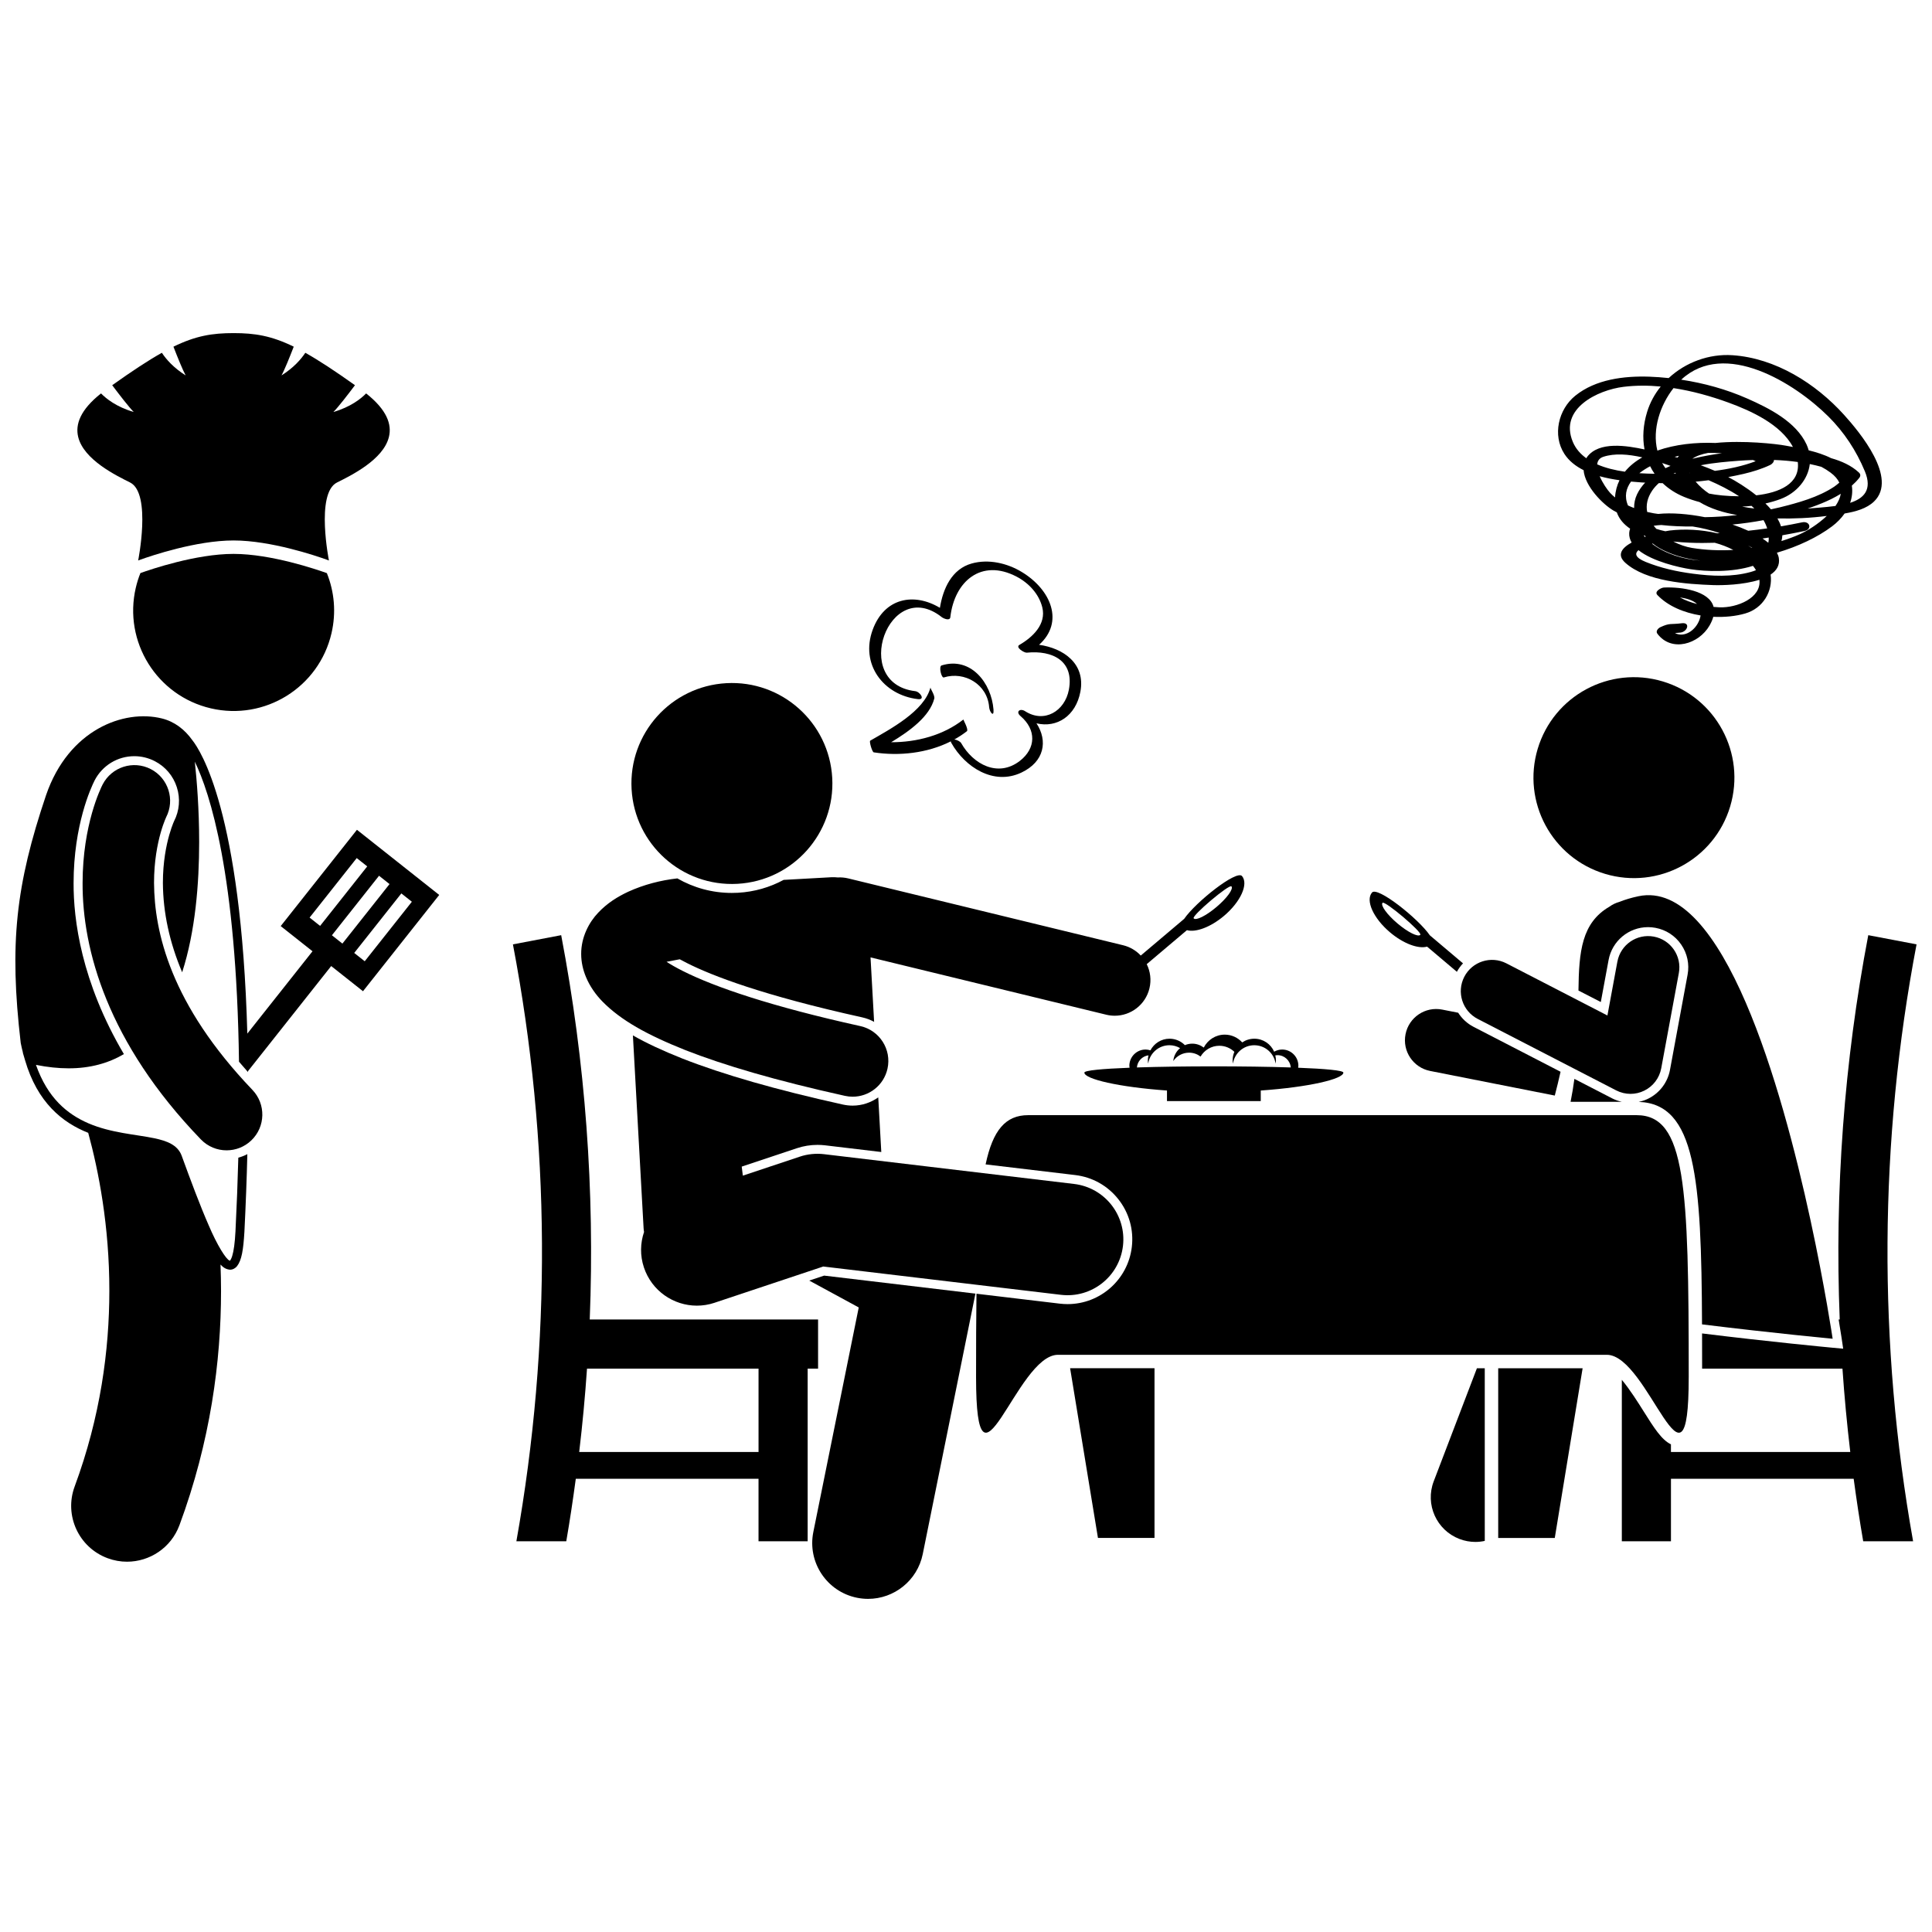
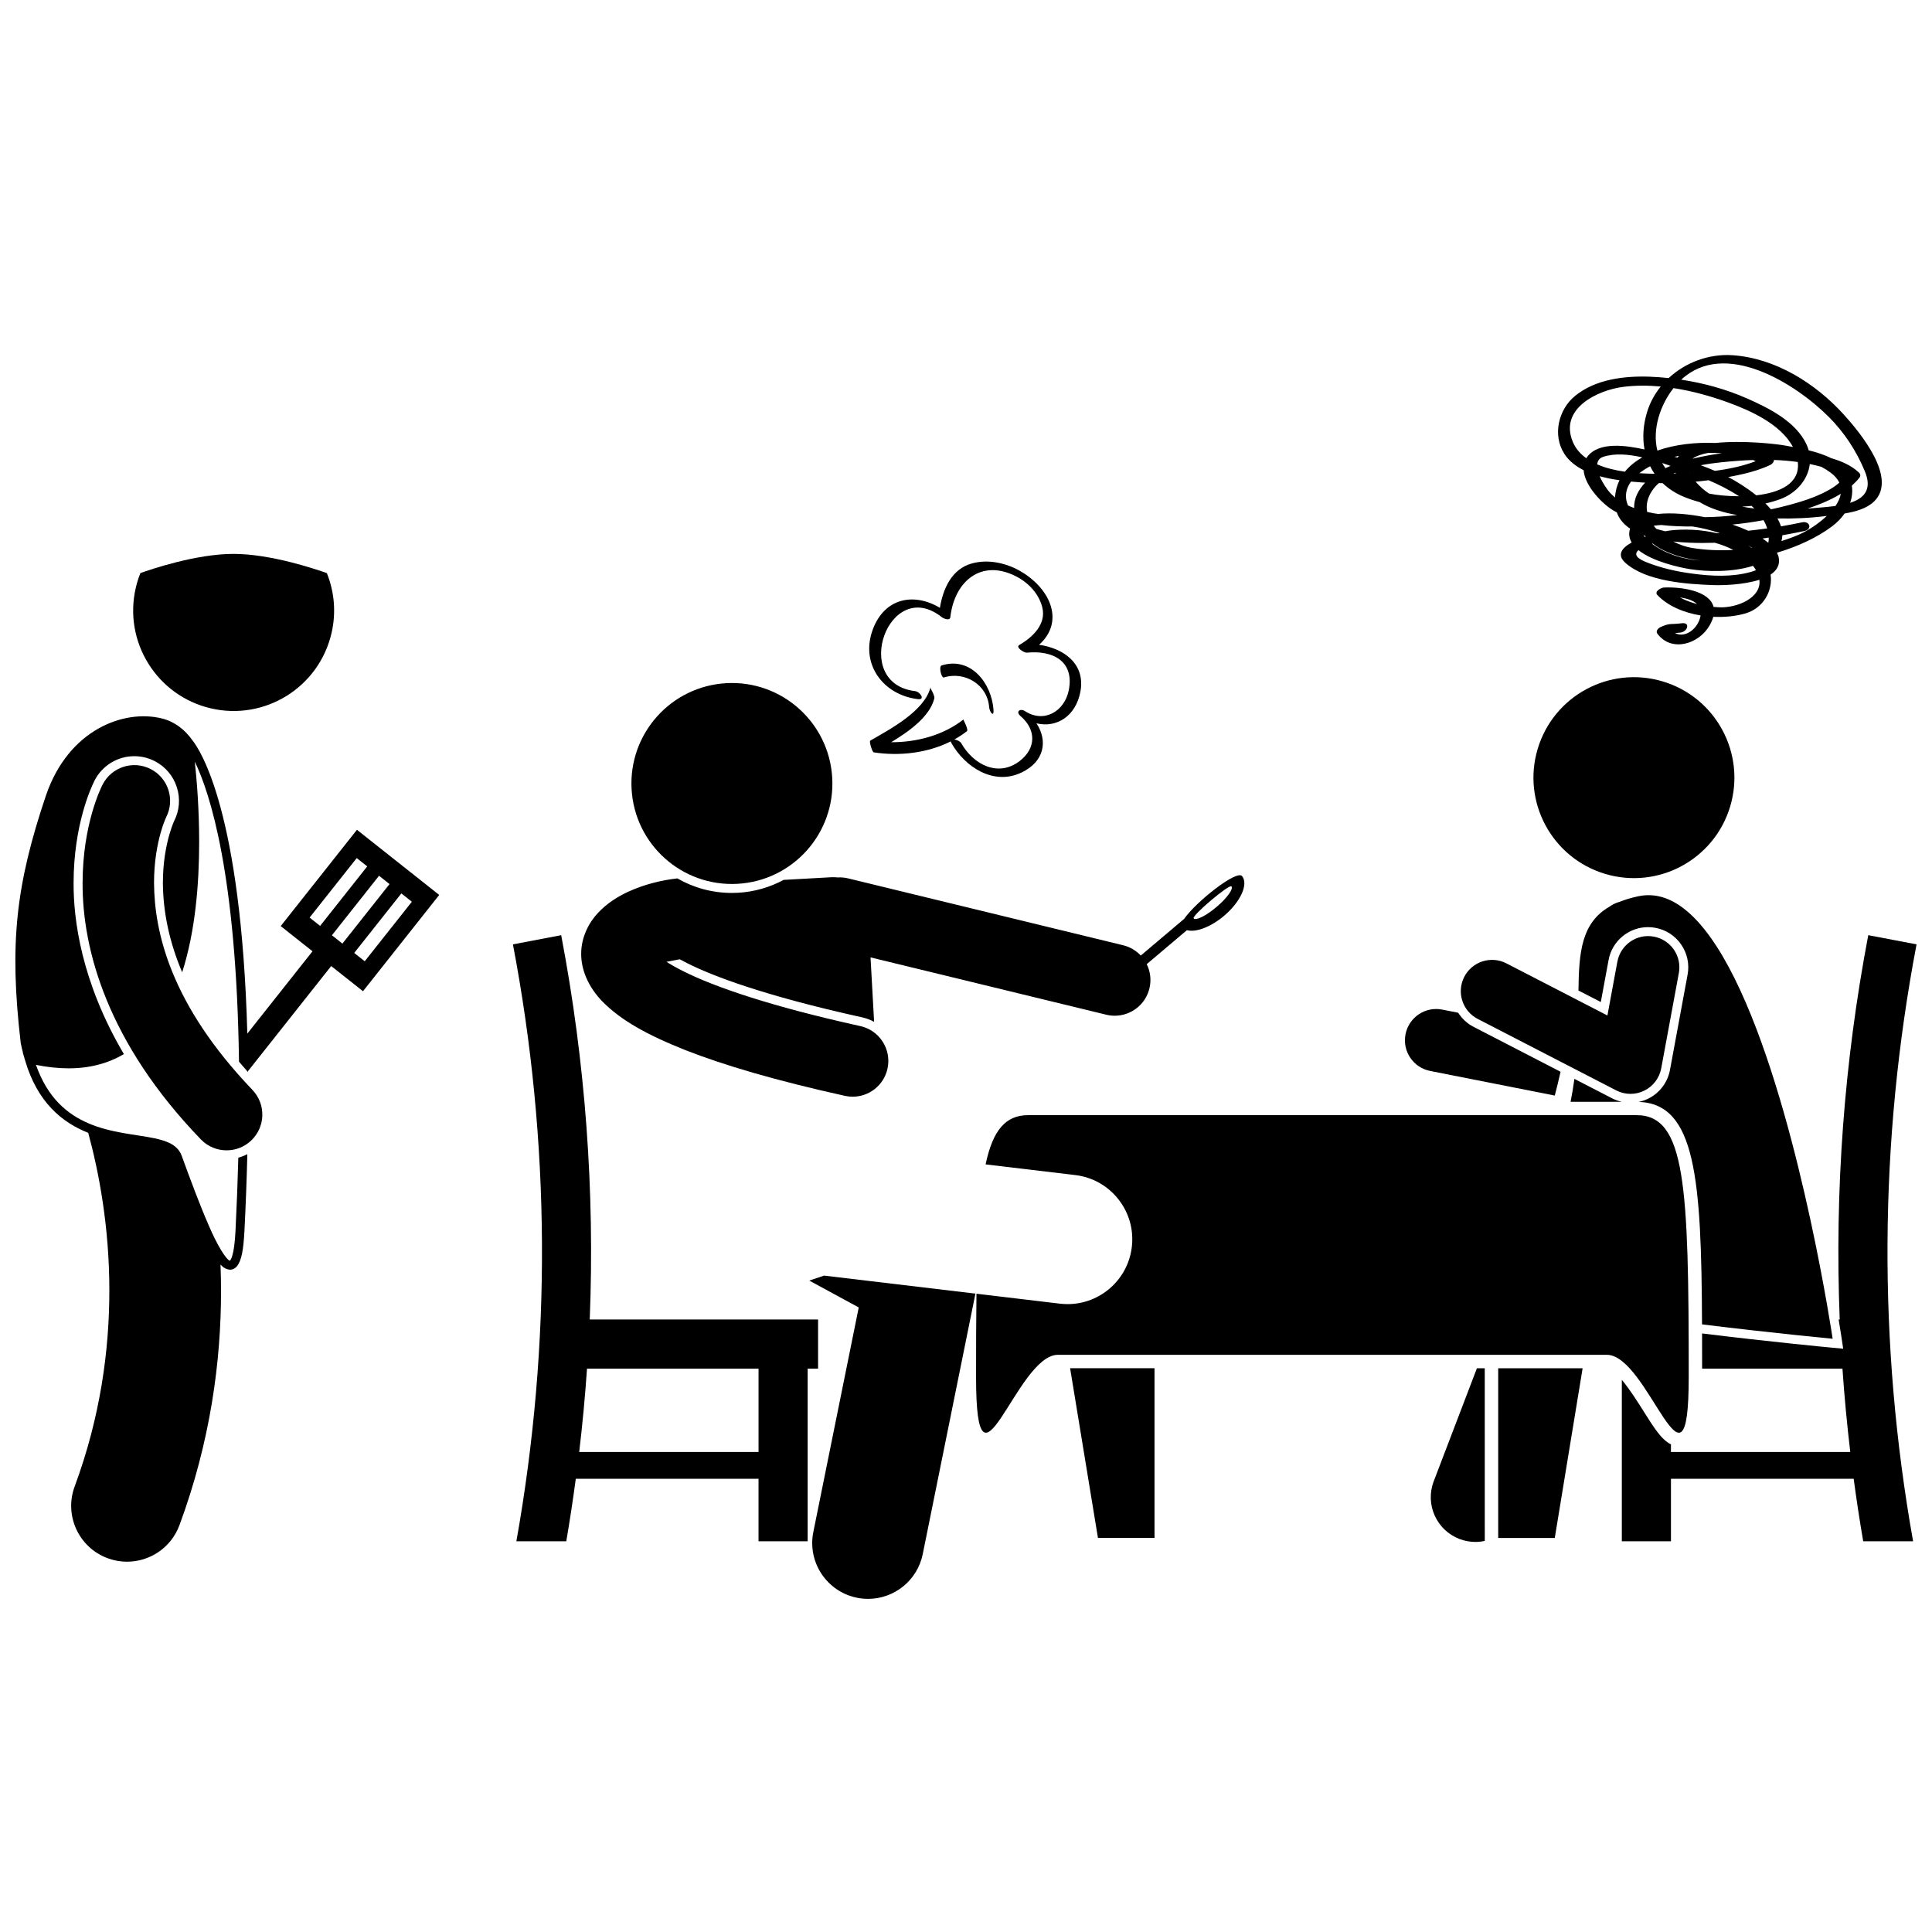
<svg xmlns="http://www.w3.org/2000/svg" width="800px" height="800px" version="1.1" viewBox="144 144 512 512">
  <defs>
    <clipPath id="b">
      <path d="m148.09 333h112.91v225h-112.91z" />
    </clipPath>
    <clipPath id="a">
      <path d="m573 391h78.902v162h-78.902z" />
    </clipPath>
  </defs>
  <path d="m181.21 295.87c-0.5 1.242-0.906 2.539-1.223 3.887-3.332 14.32 5.574 28.633 19.895 31.965 14.32 3.336 28.629-5.57 31.965-19.891 1.289-5.527 0.746-11.051-1.223-15.945-2.688-0.965-14.762-5.098-24.727-5.098-9.918-0.004-21.922 4.09-24.688 5.082z" />
  <g clip-path="url(#b)">
    <path d="m191.55 548.21c8.23-22.227 11.031-43.52 11.027-62.109-0.004-2.371-0.055-4.699-0.141-6.981 0.699 0.766 1.453 1.281 2.523 1.363h0.027c0.727 0 1.41-0.41 1.824-0.93 1.23-1.586 1.676-4.285 1.961-9.137 0.363-7.238 0.617-14.078 0.777-20.555-0.762 0.398-1.559 0.711-2.391 0.934-0.164 6.16-0.41 12.652-0.754 19.5-0.156 3.117-0.473 5.289-0.871 6.562-0.195 0.629-0.414 1.027-0.547 1.18-0.027 0.035-0.051 0.059-0.07 0.07-0.016-0.008-0.035-0.016-0.066-0.031-0.934-0.316-3.324-4.125-5.523-9.312-2.289-5.211-4.789-11.91-7.199-18.535-1.082-2.856-3.945-3.879-7.18-4.574-4.934-1.031-11.504-1.379-17.531-3.973-5.617-2.438-10.781-6.68-13.887-15.48 3.07 0.617 5.941 0.914 8.629 0.914 5.75 0.016 10.598-1.375 14.676-3.766-11.316-19.188-13.379-35.707-13.332-45.363 0.016-15.391 4.641-25.32 5.566-27.152 2.047-3.973 6.082-6.438 10.535-6.438 1.867 0 3.742 0.457 5.41 1.316 2.809 1.449 4.891 3.902 5.852 6.914 0.965 3.012 0.699 6.215-0.75 9.027-0.004 0.023-0.098 0.227-0.219 0.523-0.25 0.621-0.637 1.664-1.047 3.109-0.766 2.703-1.684 7.102-1.68 12.711 0.051 7.879 1.766 15.781 5.109 23.668 3.512-10.895 4.5-23.547 4.504-34.531 0-8.738-0.629-16.418-1.152-21.281 3.988 8.234 11.039 29.785 11.707 79.512 0.777 0.918 1.57 1.84 2.394 2.758 0-0.086 0-0.176-0.004-0.266l22.043-27.844 8.43 6.672 20.199-25.516-21.805-17.266-20.203 25.52 8.43 6.672-17.277 21.82c-1.629-58.781-12.434-75.07-14.566-77.75-2.019-2.844-4.731-4.934-8.055-5.762-10.102-2.519-24.75 2.969-30.707 20.297-8.055 23.875-9.785 39.414-6.723 65.703 0.176 0.898 0.375 1.746 0.59 2.566l-0.035-0.008 0.578 1.965c3.269 11.254 9.906 16.578 16.754 19.289 2.742 10.047 5.621 24.715 5.598 41.883-0.004 15.641-2.344 33.34-9.191 51.836-2.836 7.66 1.074 16.172 8.738 19.008 1.695 0.629 3.43 0.926 5.137 0.926 6.023 0 11.676-3.695 13.887-9.66zm61.598-165.24-12.492 15.773-2.785-2.203 12.488-15.773zm-5.918-4.68-12.488 15.77-2.781-2.203 12.488-15.773zm-8.695-6.891 2.785 2.203-12.488 15.77-2.785-2.203z" />
  </g>
  <path d="m534.52 416.13c-1.734-0.895-3.106-2.203-4.086-3.742l-4.219-0.832c-4.488-0.891-8.848 2.031-9.734 6.523-0.887 4.488 2.031 8.848 6.523 9.734l33.031 6.523c0.559-2.141 1.07-4.25 1.531-6.309z" />
  <path d="m537.48 506.6h-2.082l-11.449 29.965c-2.332 6.106 0.723 12.945 6.828 15.281 1.391 0.531 2.816 0.781 4.219 0.781 0.84 0 1.672-0.094 2.484-0.27v-3.547l-0.004-42.211z" />
  <g clip-path="url(#a)">
    <path d="m639.11 391.83c-6.414 33.621-8.922 67.793-7.566 101.85h-0.285c0.492 2.957 0.75 4.688 0.762 4.758l0.441 2.981-3.004-0.277c-1.371-0.129-16.395-1.551-34.391-3.769 0.008 2.996 0.012 6.109 0.012 9.328h37.191c0.508 7.375 1.199 14.738 2.07 22.09h-47.523v-2.031c-2.477-1.172-4.516-4.406-7.297-8.836-1.359-2.168-3.59-5.711-5.719-8.258v42.789h13.02v-16.566h48.422c0.746 5.535 1.574 11.059 2.527 16.566h13.223c-9.336-52.332-9.051-105.94 0.914-158.19-4.266-0.809-8.531-1.621-12.797-2.434z" />
  </g>
  <path d="m568.23 409.55 2.059-11.133c0.93-5.047 5.332-8.715 10.461-8.715 0.648 0 1.305 0.059 1.949 0.18 2.797 0.516 5.227 2.094 6.836 4.438s2.215 5.176 1.695 7.973l-4.668 25.246c-0.609 3.301-2.769 6.152-5.785 7.625-0.793 0.391-1.645 0.668-2.512 0.852 15.078 0.473 16.633 20.164 16.789 58.957 18.906 2.332 34.617 3.809 34.617 3.809s-8.008-54.23-22.996-89.023c-7.699-17.871-17.234-30.621-28.477-28.246-1.902 0.402-3.57 0.906-5.043 1.496-0.957 0.266-1.848 0.695-2.637 1.27-7.352 4.273-8.09 11.852-8.211 22.223z" />
  <path d="m573.8 435.99c-0.902-0.199-1.777-0.504-2.598-0.93l-9.973-5.148c-0.262 1.977-0.59 4-1.008 6.074z" />
  <path d="m584.66 324.59c14.082 4.227 22.074 19.066 17.848 33.148-4.227 14.082-19.066 22.07-33.148 17.848-14.086-4.227-22.074-19.07-17.852-33.148 4.227-14.082 19.066-22.074 33.152-17.848" />
  <path d="m292.72 391.83c-4.262 0.812-8.523 1.625-12.789 2.438 9.965 52.246 10.25 105.86 0.914 158.19h13.223c0.953-5.512 1.777-11.035 2.523-16.566h48.426v16.566h13.02v-45.758h2.762v-13.02h-60.512c1.355-34.055-1.152-68.227-7.566-101.85zm52.301 114.87v22.09h-47.527c0.875-7.352 1.562-14.715 2.07-22.09z" />
  <path d="m434.97 551.57h14.988v-44.973h-22.367z" />
  <path d="m541.04 506.6v44.973h14.992l7.379-44.973z" />
  <path d="m591.53 508.96c0-50.691-0.789-69.43-13.809-69.43h-161.25c-5.957 0-9.348 3.938-11.277 13.047l23.738 2.824c4.551 0.539 8.621 2.824 11.457 6.426 2.836 3.602 4.098 8.09 3.555 12.645-1.027 8.625-8.348 15.133-17.023 15.133-0.68 0-1.363-0.043-2.043-0.121l-22.102-2.633c-0.09 6.578-0.109 13.918-0.109 22.105 0 36.293 10.652-5.918 21.695-5.918h145.47c11.043 0.008 21.695 42.215 21.695 5.922z" />
  <path d="m632.84 280.08c2.879-0.484 5.836-1.285 7.801-3.18 6.391-6.164-3.797-18.371-7.961-22.977-7.531-8.324-18.172-15.023-29.562-15.789-6.211-0.414-12.43 1.891-16.906 6.059-1.711-0.176-3.422-0.316-5.125-0.371-6.719-0.219-14.223 0.688-19.621 5.047-4.496 3.629-6.09 10.477-2.891 15.414 1.219 1.883 3.012 3.273 5.094 4.316 0.344 4.285 5.102 9.09 8.039 10.777 0.246 0.141 0.504 0.266 0.758 0.398 0.648 1.832 1.91 3.238 3.531 4.324-0.125 0.352-0.215 0.723-0.242 1.125-0.055 0.922 0.188 1.773 0.645 2.551-2.586 1.422-4.031 3.254-1.664 5.379 5.512 4.949 16.32 5.656 23.305 5.902 2.203 0.078 7.926-0.023 12.215-1.414 0.605 4.84-5.969 7.481-10.582 7.305-0.5-0.02-1.023-0.059-1.559-0.109-1.086-4.289-8.551-5.348-13.172-5.137-0.699 0.031-2.637 1.031-1.73 1.98 2.797 2.938 7.031 4.691 11.461 5.418-0.059 0.355-0.148 0.73-0.297 1.137-1.059 2.891-4.039 4.812-6.496 3.535 0.59-0.055 1.141-0.094 1.48-0.137 1.879-0.242 2.652-2.769 0.316-2.465-2.992 0.387-3.082-0.152-5.644 1.031-0.605 0.281-1.332 1.055-0.816 1.738 3.773 5.012 10.977 2.762 13.816-2.148 0.488-0.844 0.812-1.617 1.008-2.332 2.992 0.145 5.934-0.152 8.441-0.875 4.824-1.387 7.363-5.969 6.746-10.309 1.578-1.051 2.5-2.488 2.168-4.441-0.078-0.457-0.262-0.906-0.496-1.355 5.625-1.66 10.781-4.106 14.621-6.996 1.312-0.988 2.438-2.144 3.32-3.402zm-39.109 23.988c-1.586-0.414-3.144-0.973-4.527-1.734 1.777 0.238 3.488 0.746 4.527 1.734zm34.777-49.723c4.215 4.188 7.422 9.078 9.699 14.555 2.055 4.941-0.336 7.215-3.902 8.355 0.508-1.453 0.684-2.988 0.453-4.555 0.707-0.625 1.363-1.301 1.949-2.035 0.422-0.535 0.383-1.016-0.105-1.469-1.977-1.832-4.562-2.996-7.332-3.777-1.805-0.918-3.902-1.574-5.953-2.078-0.145-0.512-0.316-1.02-0.551-1.531-2.805-6.059-9.941-9.641-15.719-12.191-5.516-2.438-11.477-4.09-17.504-5 11.516-10.73 30.082 0.906 38.965 9.727zm-2.098 24.16c-1.082 0.094-2.207 0.188-3.371 0.277 1.25-0.43 2.488-0.891 3.707-1.383 1.723-0.699 3.461-1.535 5.082-2.539-0.184 1.094-0.691 2.184-1.41 3.231-1.367 0.184-2.75 0.305-4.008 0.414zm-13.684 8.566c-0.012 0.27-0.055 0.523-0.113 0.77-0.465-0.383-0.969-0.762-1.527-1.129 0.547-0.078 1.09-0.168 1.637-0.254 0.008 0.203 0.012 0.406 0.004 0.613zm-36.484-15.449c0.984 0.094 1.93 0.168 2.809 0.23 0.309 0.023 0.617 0.027 0.93 0.047-0.859 0.914-1.598 1.941-2.148 3.098-0.562 1.176-0.789 2.406-0.777 3.637-0.555-0.207-1.094-0.434-1.625-0.684-1.012-2.402-0.516-4.523 0.812-6.328zm11.254-24.77c5.012 0.766 9.957 2.156 14.582 3.844 5.891 2.148 13.879 5.754 17.066 11.758-0.691-0.129-1.34-0.246-1.93-0.355-2.473-0.469-11.27-1.453-18.605-0.707-5.223-0.227-10.738 0.383-15.391 2.019-1.398-5.644 0.742-12.051 4.277-16.559zm41.641 22.41c1.137 0.84 1.867 1.73 2.301 2.641-0.457 0.383-0.918 0.785-1.344 1.066-4.266 2.832-9.535 4.266-14.445 5.488-0.77 0.191-1.551 0.352-2.332 0.523-0.449-0.531-0.941-1.047-1.457-1.551 1.383-0.316 2.734-0.703 4.027-1.191 4.176-1.57 7.266-5.168 7.727-9.262 1.031 0.211 2.051 0.457 3.059 0.734 0.867 0.465 1.691 0.977 2.465 1.551zm-45.699 10.938c-0.387-0.059-0.777-0.098-1.16-0.168-0.582-0.102-1.172-0.227-1.762-0.363-0.336-1.781 0.004-3.707 1.352-5.684 0.492-0.723 1.082-1.363 1.734-1.953 0.336 0.004 0.676 0.008 1.012 0.008 1.555 1.48 3.449 2.723 5.695 3.648 1.312 0.539 2.68 0.988 4.082 1.363 2.934 1.793 6.445 2.832 9.977 3.441-2.84 0.332-5.703 0.527-8.562 0.566-4.398-0.867-8.809-1.223-12.367-0.859zm25.984-4.934c-2.598-2.086-5.398-3.785-7.418-4.836 1.367-0.258 2.731-0.535 4.078-0.848 2.414-0.562 4.816-1.309 7.059-2.371 0.48-0.227 0.996-0.793 0.977-1.316 2.109 0.074 4.227 0.25 6.312 0.539 0.676 5.785-4.875 8.133-11.008 8.832zm-0.859-9.359c0.242 0.102 0.477 0.211 0.711 0.32-3.398 1.289-7.082 2.074-10.812 2.551-1.227-0.527-2.481-1.02-3.742-1.48 3.555-0.688 7.144-0.969 9.988-1.188 1.266-0.094 2.559-0.156 3.856-0.203zm-16.816 3.449c-0.008-0.02-0.016-0.035-0.023-0.055 0.043 0.016 0.086 0.031 0.129 0.047-0.031 0.004-0.07 0.004-0.105 0.008zm-3.668 0.141c-0.195 0.008-0.391 0.012-0.582 0.016 0.176-0.082 0.352-0.16 0.531-0.238 0.02 0.074 0.027 0.145 0.051 0.223zm17.598 8.758c0.836-0.039 1.668-0.098 2.496-0.195 0.258 0.23 0.508 0.469 0.746 0.707-1.098-0.129-2.18-0.297-3.242-0.512zm-8.77-3.453c-1.305-0.875-2.492-1.918-3.543-3.148 1.148-0.109 2.289-0.238 3.43-0.387 2.633 1.125 5.5 2.543 8.074 4.25-3.133-0.004-6.035-0.32-7.961-0.715zm3.414-10.684c-2.445 0.328-4.875 0.762-7.262 1.324-0.188 0.047-0.379 0.094-0.566 0.141 0.988-0.742 2.496-1.234 4.188-1.559 1.207-0.023 2.426 0.008 3.641 0.094zm-11.773 1.156c-0.254-0.07-0.508-0.141-0.762-0.211 0.402-0.102 0.789-0.191 1.16-0.27-0.141 0.152-0.277 0.312-0.398 0.48zm-1.84 2.191c-0.453 0.191-0.906 0.391-1.348 0.609-0.324-0.445-0.613-0.902-0.871-1.371 0.75 0.246 1.492 0.504 2.219 0.762zm-12.094 1.543c-2.578-0.367-5.113-0.973-7.344-1.945 0.094-0.914 0.555-1.652 1.617-2.004 3-0.988 6.644-0.691 10.336 0.148-1.824 1.039-3.398 2.297-4.609 3.801zm6.688-1.449c0.344 0.691 0.734 1.359 1.176 1.996-1.277-0.016-2.641-0.062-4.035-0.152 0.867-0.68 1.84-1.297 2.859-1.844zm0.941 15.777c0.621-0.102 1.305-0.164 2.016-0.203 2.777 0.316 5.594 0.41 8.34 0.398 2.394 0.367 4.801 0.957 7.152 1.746-0.227 0.012-0.453 0.035-0.68 0.047-4.211-0.992-8.648-1.199-12.609-0.73-0.227 0.027-0.621 0.094-1.129 0.195-0.824-0.172-1.621-0.383-2.398-0.637-0.246-0.27-0.477-0.539-0.691-0.816zm9.496 4.484c2.227 0.098 4.461 0.094 6.699 0.02 1.723 0.473 3.387 1.105 4.906 1.898-3.715 0.215-7.422 0.039-10.957-0.531-1.578-0.258-3.305-0.848-4.949-1.695 1.574 0.164 3.051 0.254 4.301 0.309zm16.5 1.387c-0.324-0.223-0.656-0.434-0.992-0.641 0.238 0.129 0.48 0.254 0.715 0.387 0.133 0.074 0.258 0.156 0.383 0.234-0.035 0.008-0.07 0.016-0.105 0.02zm-26.238-1.168c0.559 0.457 1.141 0.863 1.734 1.203 3.133 1.785 6.836 2.84 10.801 3.301-0.059-0.004-0.121-0.008-0.172-0.012-4.219-0.293-9.055-1.75-12.551-4.434l0.188-0.059zm25.301-3.383c-1.301-0.594-2.711-1.145-4.18-1.645 2.75-0.266 5.5-0.648 8.227-1.164 0.41 0.703 0.738 1.43 0.973 2.184-1.672 0.238-3.344 0.445-5.019 0.625zm-46.488-23.555c-3.703-8.844 6.633-13.75 13.441-14.586 3.246-0.398 6.555-0.391 9.855-0.082-1.586 1.969-2.836 4.219-3.602 6.711-1.059 3.441-1.277 6.836-0.695 9.957-4.652-0.992-12.078-2.238-15.223 2.012-0.078 0.109-0.125 0.223-0.195 0.332-1.559-1.125-2.824-2.531-3.582-4.344zm9.867 13.496c-0.723-0.785-1.969-2.566-2.75-4.391 1.727 0.48 3.516 0.812 5.254 1.059-0.668 1.363-1.086 2.883-1.184 4.566-0.465-0.383-0.91-0.789-1.32-1.234zm8.914 11.27c0.121 0.043 0.246 0.082 0.367 0.125 0.055 0.066 0.113 0.133 0.172 0.199-0.086 0.031-0.172 0.059-0.262 0.09-0.113-0.148-0.203-0.285-0.277-0.414zm28.328 9.723c-5.012 1.367-10.211 1.109-15.293 0.445-4.258-0.555-8.52-1.496-12.5-3.117-2.812-1.145-2.961-2.215-1.918-3.125 3.777 3.039 10.867 4.602 13.758 5.051 4.137 0.648 11.121 0.883 16.582-0.891 0.145 0.191 0.305 0.375 0.438 0.574 0.129 0.195 0.246 0.387 0.355 0.574-0.414 0.176-0.875 0.34-1.422 0.488zm8.176-8.203c0.145-0.508 0.227-1.02 0.238-1.531 1.953-0.348 3.902-0.719 5.828-1.125 2.156-0.453 1.504-2.75-0.617-2.301-1.848 0.387-3.703 0.738-5.566 1.059-0.223-0.707-0.543-1.406-0.941-2.098 4.356 0.094 8.762-0.109 13.07-0.66-2.309 2.188-5.168 3.957-7.09 4.82-1.578 0.707-3.234 1.301-4.922 1.836z" />
  <path d="m362.41 482.05-3.949 1.316 13.113 7.121-12.031 59.5c-1.621 8.008 3.559 15.812 11.562 17.434 0.988 0.199 1.977 0.297 2.945 0.297 6.894 0 13.066-4.844 14.488-11.863l10.574-52.281 3.387-16.75z" />
-   <path d="m362.17 479.64 62.988 7.5c8.113 0.965 15.469-4.828 16.438-12.941 0.965-8.113-4.824-15.469-12.945-16.438l-66.273-7.891c-2.144-0.254-4.375-0.031-6.426 0.656l-15.094 5.031-0.293-2.394 14.637-4.879c1.746-0.582 3.574-0.879 5.441-0.879 0.672 0 1.352 0.039 2.012 0.117l14.895 1.773-0.805-14.477c-1.945 1.375-4.301 2.184-6.789 2.184-0.855 0-1.723-0.098-2.566-0.281-17.711-3.918-31.656-7.918-42.637-12.227-5.203-2.074-9.461-4.059-13.027-6.102l2.832 51.07c0.02 0.348 0.062 0.688 0.121 1.023-1 2.945-1.094 6.227-0.031 9.406 2.066 6.199 7.84 10.121 14.031 10.121 1.551 0 3.129-0.246 4.68-0.762v-0.004l11.156-3.719z" />
  <path d="m325.62 422.29c10.25 4.019 23.945 8.059 42.285 12.121 0.691 0.152 1.379 0.227 2.059 0.227 4.344 0 8.254-3.008 9.23-7.422 1.133-5.106-2.094-10.16-7.195-11.289-23.559-5.199-38.621-10.348-47.035-14.602-1.73-0.863-3.16-1.688-4.32-2.438l3.5-0.668c0.566 0.316 1.195 0.645 1.879 0.988 6.652 3.363 20.109 8.582 46.488 14.41 1.109 0.246 2.164 0.648 3.137 1.18l-0.949-17.078 62.473 15.191c0.754 0.184 1.504 0.27 2.246 0.27 4.266 0 8.137-2.902 9.191-7.234 0.547-2.25 0.238-4.508-0.715-6.434l10.652-9.008c2.324 0.656 6.269-0.785 9.828-3.789 4.41-3.727 6.543-8.449 4.773-10.547-1.449-1.711-12.32 6.941-15.328 11.336l-11.504 9.727c-1.215-1.297-2.805-2.273-4.664-2.727l-72.855-17.715c-0.945-0.227-1.891-0.309-2.816-0.254-0.527-0.062-1.066-0.09-1.617-0.059l-12.691 0.703c-3.629 1.957-7.727 3.172-12.109 3.414-0.547 0.031-1.094 0.043-1.629 0.043-5.242 0-10.172-1.402-14.43-3.852-4.465 0.504-8.891 1.652-13.008 3.527-2.828 1.324-5.555 2.996-7.981 5.574-2.387 2.504-4.516 6.414-4.496 10.938 0.004 2.191 0.492 4.231 1.277 6.117 1.035 2.484 2.602 4.684 4.398 6.516 4.844 4.91 11.68 8.75 21.926 12.832zm144.73-43.391c0.574 0.68-1.203 3.125-3.969 5.465s-5.473 3.684-6.047 3.004c-0.574-0.68 9.441-9.148 10.016-8.469z" />
-   <path d="m468.57 418.19c-2.434 0-4.519 1.402-5.559 3.426-0.852-0.641-1.898-1.035-3.047-1.035-0.695 0-1.355 0.141-1.953 0.395-1.039-1.055-2.484-1.707-4.078-1.707-2.203 0-4.098 1.258-5.059 3.082-0.406-0.125-0.828-0.215-1.277-0.215-2.375 0-4.305 1.93-4.305 4.305 0 0.176 0.031 0.348 0.055 0.52-7.125 0.273-11.98 0.707-11.98 1.293 0 1.695 9.086 3.84 21.895 4.746v2.801h24.852v-2.801c12.809-0.902 21.895-3.051 21.895-4.746 0-0.586-4.856-1.02-11.98-1.293 0.023-0.172 0.055-0.34 0.055-0.52 0-2.375-1.926-4.305-4.305-4.305-0.773 0-1.488 0.223-2.113 0.578-0.887-2.027-2.902-3.445-5.254-3.445-1.191 0-2.297 0.363-3.211 0.98-1.156-1.258-2.789-2.059-4.629-2.059zm7.832 2.809c2.871 0 5.227 2.117 5.648 4.871 0.043-0.285 0.086-0.57 0.086-0.867 0-0.453-0.066-0.891-0.168-1.316 0.188-0.031 0.375-0.059 0.574-0.059 1.863 0 3.375 1.434 3.527 3.258-11.887-0.391-28.891-0.391-40.777 0 0.141-1.672 1.418-3 3.07-3.215-0.102 0.426-0.168 0.867-0.168 1.328 0 0.297 0.043 0.582 0.086 0.867 0.422-2.754 2.777-4.871 5.648-4.871 1.027 0 1.98 0.293 2.812 0.766-1.012 0.836-1.684 2.047-1.809 3.426 0.914-1.34 2.449-2.219 4.195-2.219 1.145 0 2.188 0.391 3.035 1.031 1.008-1.703 2.848-2.859 4.973-2.859 1.551 0 2.949 0.617 3.988 1.605-0.297 0.695-0.465 1.453-0.465 2.254 0 0.297 0.043 0.582 0.086 0.867 0.426-2.75 2.785-4.867 5.656-4.867z" />
-   <path d="m531.71 399.3-8.789-7.434c-3.008-4.394-13.883-13.047-15.328-11.336-1.773 2.098 0.363 6.82 4.773 10.547 3.555 3.008 7.5 4.445 9.828 3.789l7.891 6.672c0.453-0.824 0.996-1.578 1.625-2.238zm-17.359-10.574c-2.766-2.34-4.539-4.785-3.969-5.465 0.574-0.68 10.59 7.789 10.016 8.469s-3.281-0.664-6.047-3.004z" />
-   <path d="m241.03 248.26c-1.363 1.391-4.09 3.586-8.672 4.922 1.273-1.273 3.887-4.668 5.711-7.098-5.32-3.785-9.547-6.566-13.156-8.594-1.121 1.695-3.059 3.949-6.312 5.996 0.797-1.434 2.18-4.871 3.242-7.617-5.938-2.898-10.316-3.594-15.938-3.594-5.625 0-10 0.695-15.941 3.598 1.062 2.746 2.445 6.18 3.242 7.617-3.254-2.051-5.191-4.305-6.312-6-3.609 2.027-7.84 4.809-13.16 8.594 1.824 2.43 4.438 5.824 5.711 7.098-4.582-1.336-7.309-3.531-8.672-4.922-5.5 4.344-6.856 8.211-6.055 11.527 1.469 6.078 10.168 10.281 13.762 12.078 2.898 1.453 3.402 6.773 3.195 11.652-0.199 4.715-1.059 9.016-1.059 9.016s0.211-0.078 0.594-0.219c2.773-0.996 14.773-5.086 24.684-5.086s21.91 4.09 24.684 5.086c0.383 0.137 0.594 0.219 0.594 0.219s-0.859-4.301-1.059-9.016c-0.207-4.879 0.297-10.199 3.195-11.652 3.594-1.797 12.293-6.004 13.762-12.078 0.816-3.316-0.543-7.184-6.039-11.527z" />
  <path d="m572.3 432.96c1.195 0.617 2.496 0.926 3.801 0.926 1.246 0 2.492-0.281 3.644-0.852 2.359-1.156 4.019-3.344 4.5-5.93l4.668-25.246c0.832-4.5-2.144-8.816-6.641-9.648-4.5-0.832-8.82 2.141-9.648 6.641l-0.004-0.004-2.637 14.27-26.77-13.816c-4.07-2.098-9.066-0.504-11.164 3.562s-0.504 9.062 3.562 11.164z" />
  <path d="m184.82 378c-0.004-5.746 0.91-10.316 1.77-13.355 0.434-1.52 0.852-2.656 1.133-3.352 0.141-0.348 0.246-0.586 0.305-0.711l0.004-0.016c2.394-4.648 0.566-10.359-4.082-12.75-4.648-2.394-10.359-0.566-12.75 4.082-0.465 0.914-5.297 10.59-5.312 26.102-0.082 17.535 6.566 42.293 31.336 67.945 1.859 1.934 4.344 2.906 6.828 2.906 2.359 0 4.723-0.875 6.559-2.641 3.773-3.625 3.891-9.617 0.27-13.387-21.719-22.723-25.973-41.84-26.059-54.824z" />
  <path d="m364.55 350.16c0.816 14.684-10.43 27.246-25.113 28.062-14.684 0.812-27.246-10.43-28.062-25.113-0.812-14.684 10.43-27.246 25.113-28.062 14.684-0.816 27.246 10.43 28.062 25.113" />
  <path d="m430.31 327.33c1.426-7.523-4.566-11.559-10.945-12.453 6.688-5.961 3.254-14.562-4.606-19.309-3.879-2.344-8.805-3.473-13.23-2.242-5.34 1.48-7.629 6.723-8.445 11.754-6.856-4.102-14.695-2.688-17.816 5.824-3.332 9.09 2.781 17.277 11.961 18.371 2.106 0.254 0.582-1.961-0.695-2.113-17.242-2.055-6.957-30.691 7.047-19.613 0.445 0.352 2.141 1.094 2.266 0.023 1.086-9.582 8.254-15.617 17.543-10.766 3.231 1.684 5.945 4.578 6.832 8.16 1.105 4.481-2.594 7.93-6.078 9.945-1.129 0.652 1.312 2.121 1.953 2.055 6.891-0.699 12.605 2.215 11.164 9.836-1.078 5.684-6.535 8.941-11.605 5.668-1.32-0.855-2.578 0.125-1.211 1.293 4.227 3.602 4.152 8.562-0.215 11.914-5.777 4.434-12.336 0.859-15.492-4.723-0.27-0.48-1.137-0.891-1.824-0.988 1.156-0.645 2.273-1.363 3.32-2.184 0.523-0.41-0.977-3.062-0.93-3.098-5.34 4.184-12.34 6.031-19.137 6.016 4.848-2.93 10.199-6.785 11.426-11.559 0.223-0.855-1.082-2.668-1.008-2.957-1.617 6.281-10.727 11.074-15.965 14.098-0.328 0.188 0.52 3.035 0.93 3.098 6.727 1.039 14.203 0.23 20.422-2.91 0.016 0.129 0.062 0.273 0.164 0.453 3.602 6.367 11.164 11.309 18.531 7.828 6.144-2.898 7.051-8.422 4.012-13.062 5.422 1.297 10.418-1.961 11.633-8.359z" />
  <path d="m394.12 323.53c5.508-1.715 11.551 1.852 12.012 7.863 0.098 1.289 1.324 2.879 1.156 0.66-0.539-7.059-6.019-14.113-13.758-11.707-0.805 0.25-0.055 3.379 0.59 3.184z" />
</svg>